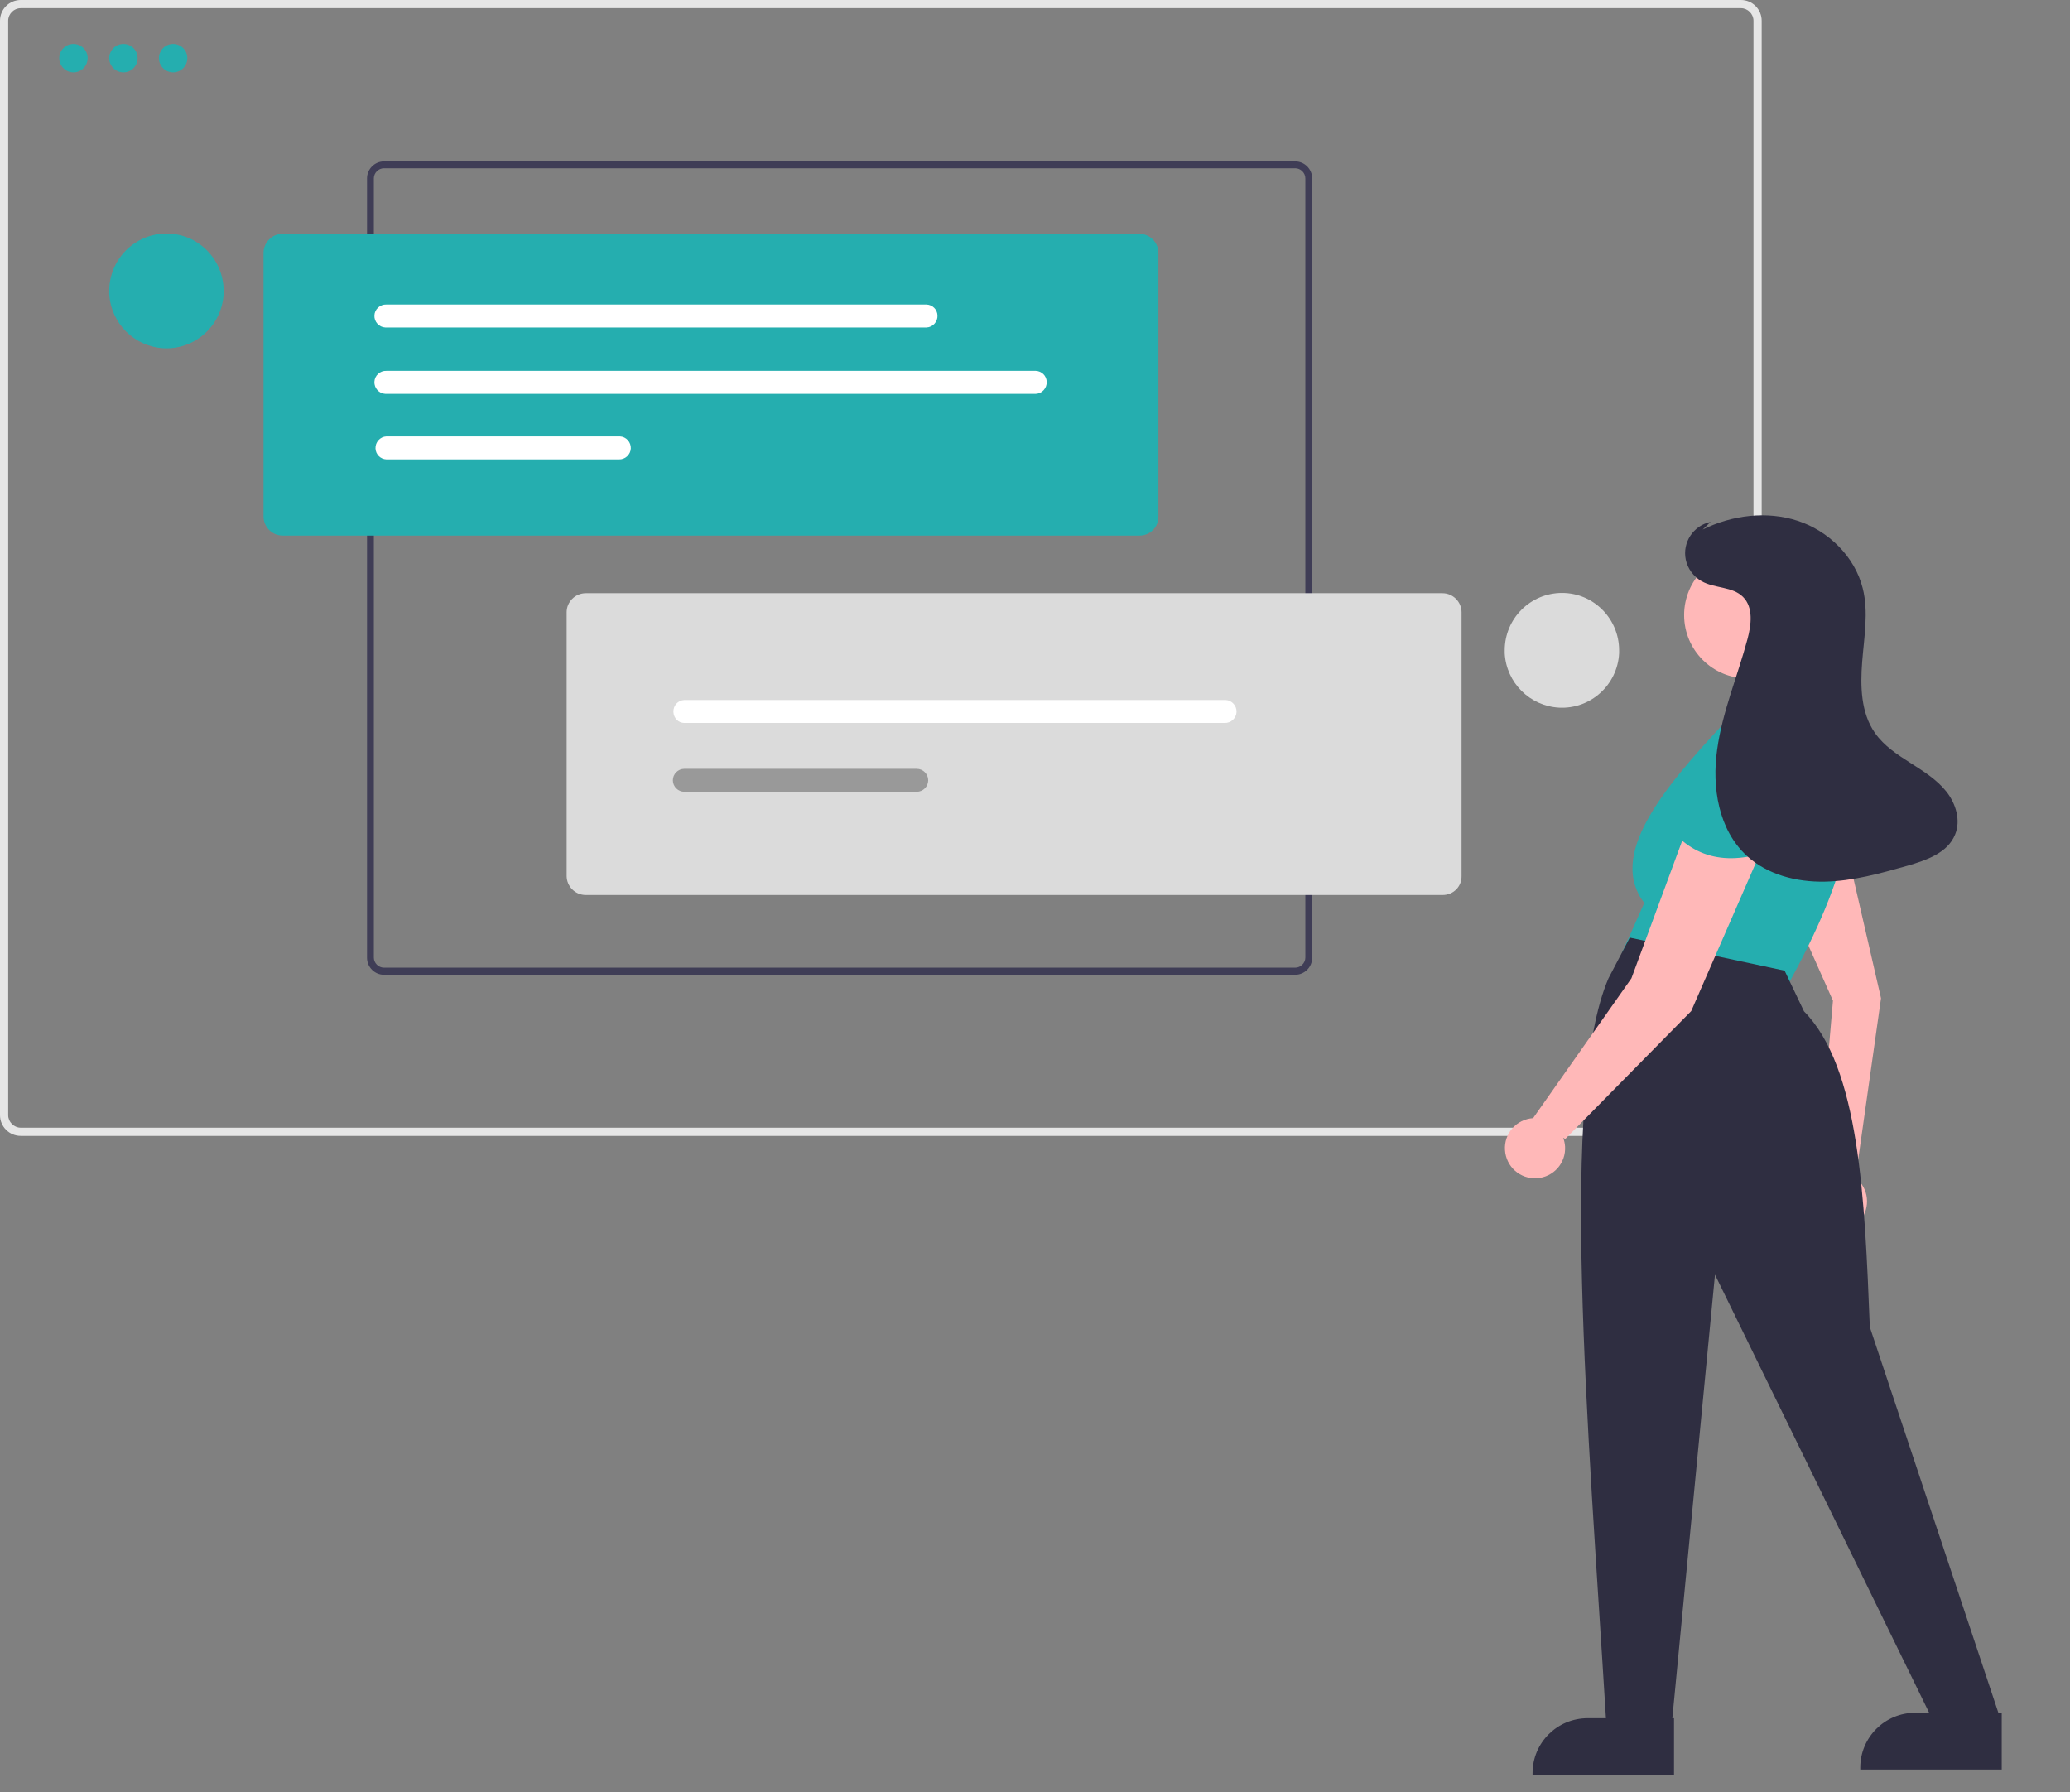
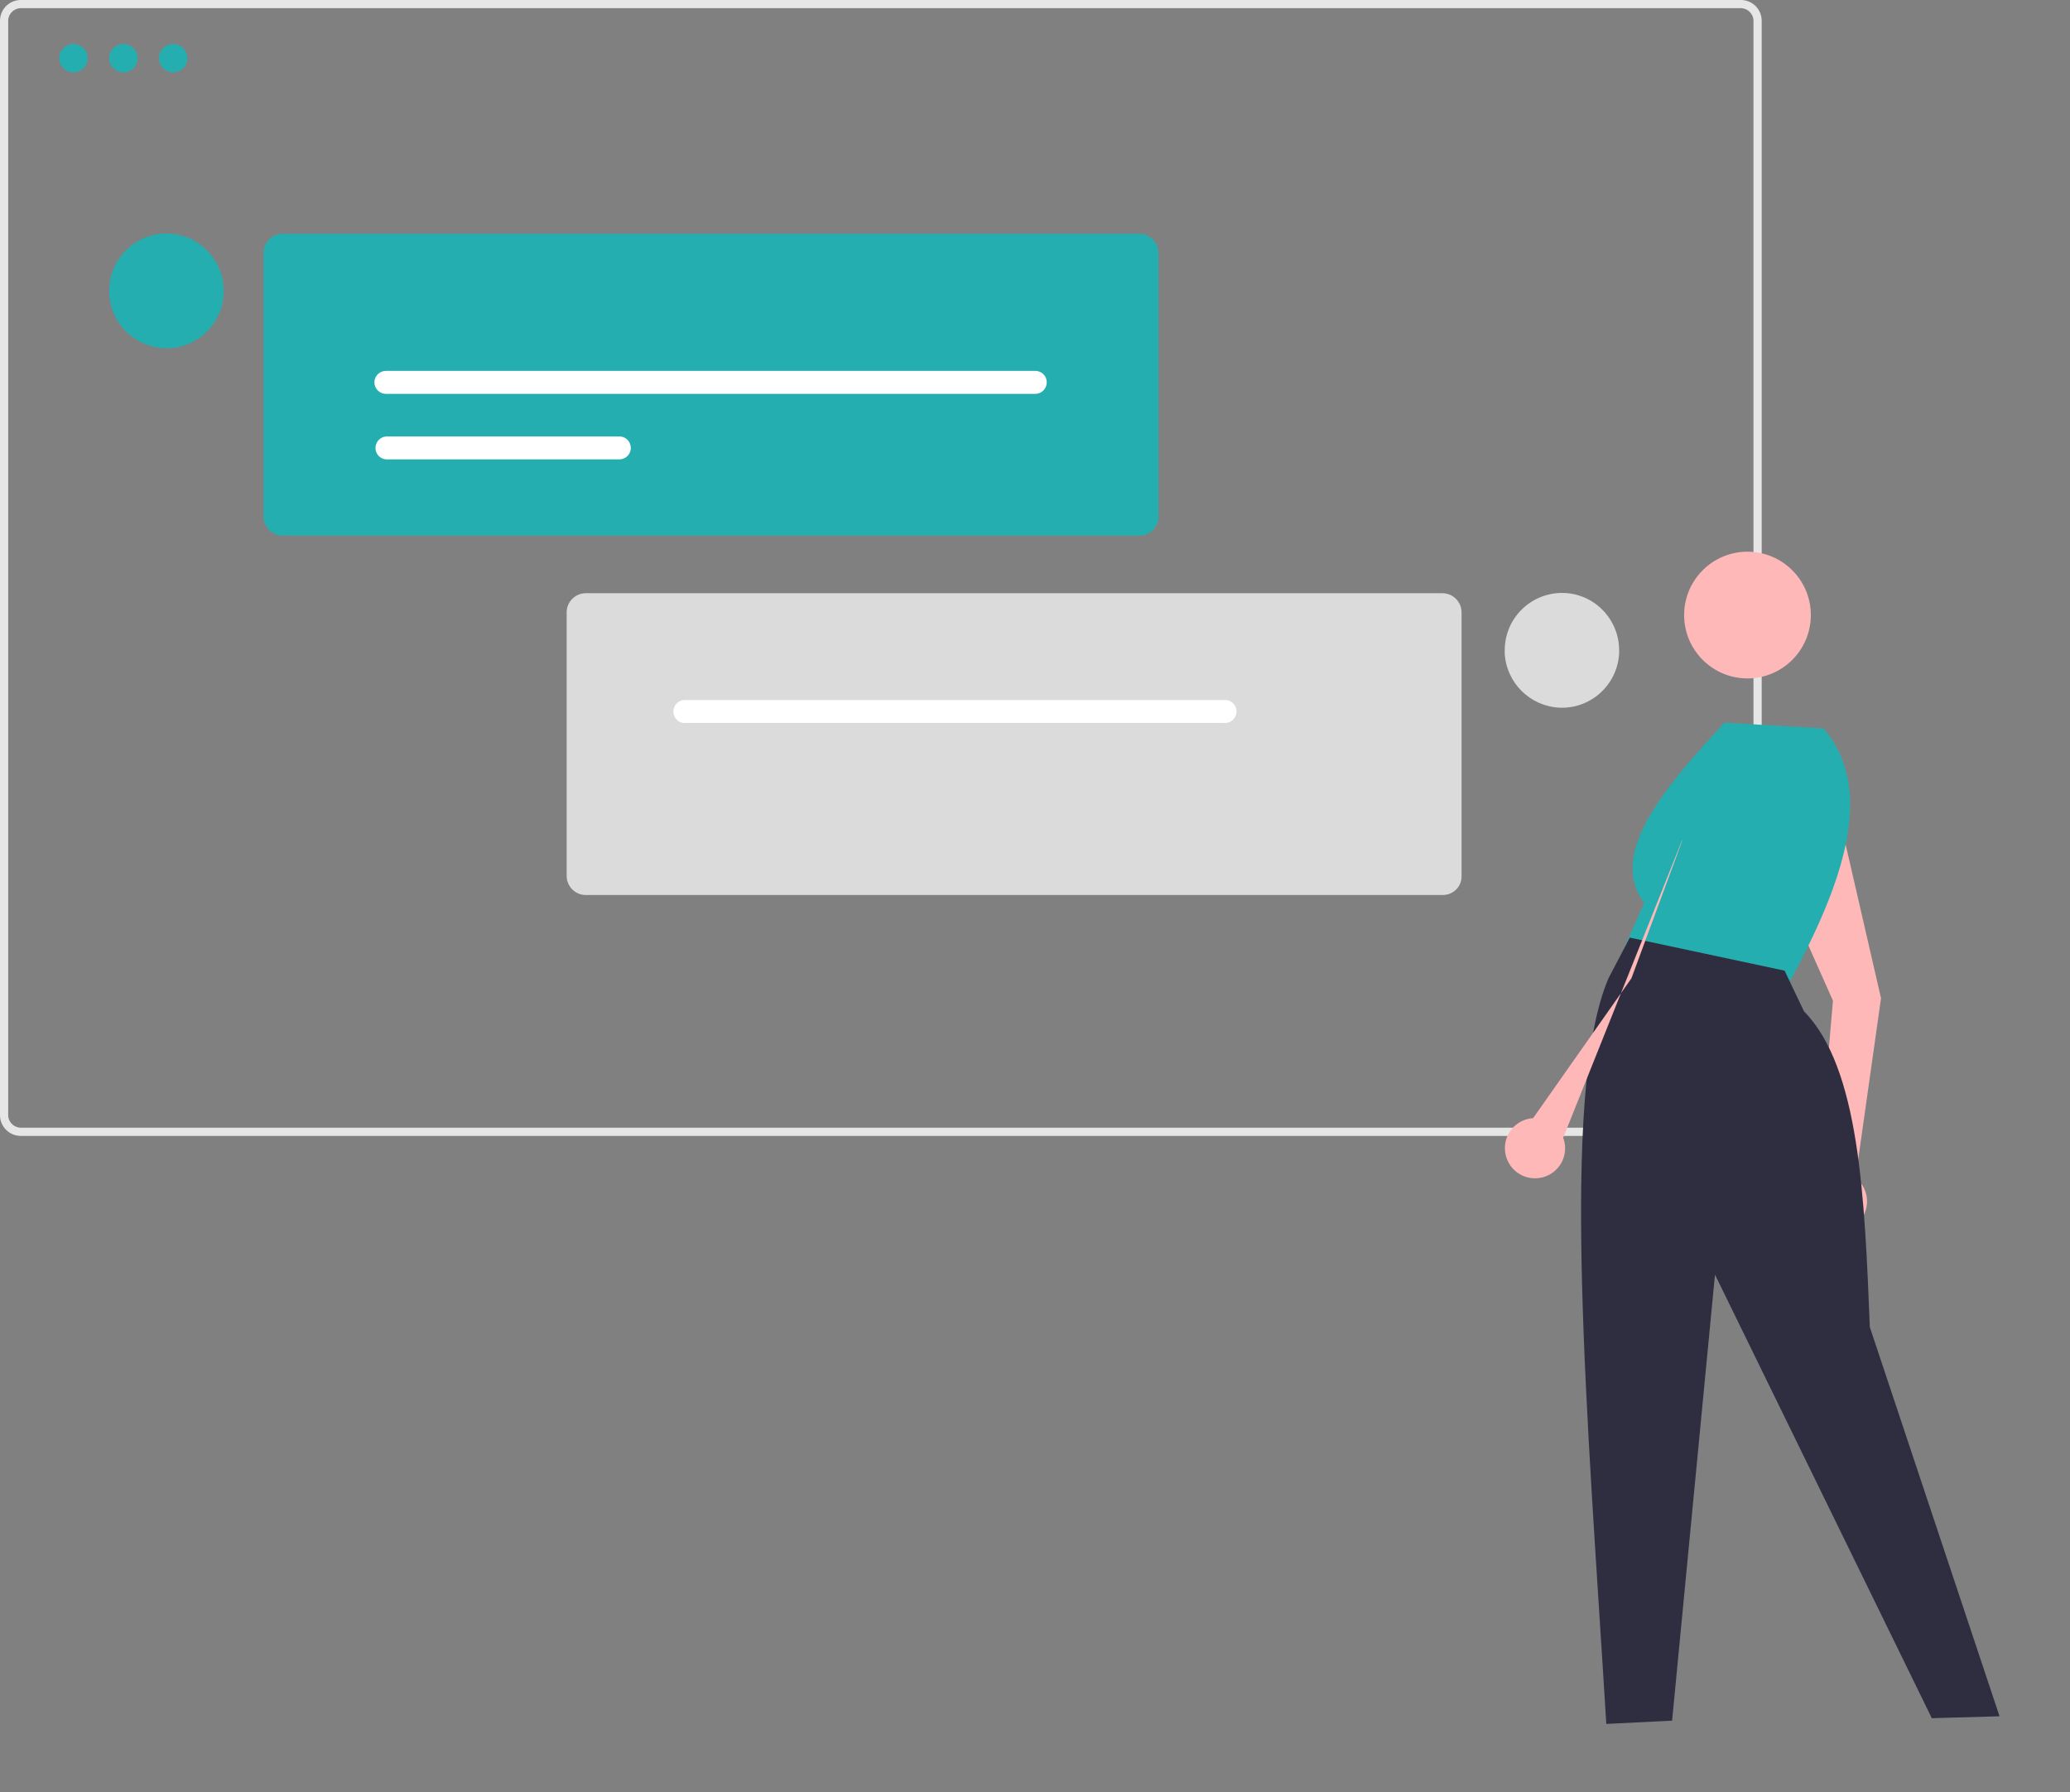
<svg xmlns="http://www.w3.org/2000/svg" version="1.1" id="レイヤー_1" x="0" y="0" viewBox="0 0 758 656.2" xml:space="preserve">
  <rect x="0" y="0" width="758" height="656.2" fill="#808080" stroke="none" />
  <style>.st0{fill:#ffb8b8}.st3{fill:#25aeaf}.st4{fill:#dbdbdb}.st5{fill:#fff}.st6{fill:#2f2e41}</style>
  <path class="st0" d="M647.8 313.8l23.4 52.6-5.6 65.1c-4.6 3.9-5.2 10.9-1.3 15.5s10.9 5.2 15.5 1.3c4.6-3.9 5.2-10.9 1.3-15.5-.7-.8-1.5-1.5-2.4-2.1l.9-.2 9.2-65-15.1-65.6-25.9 13.9z" />
  <path id="eeaf384e-0545-4292-b8fb-facd94914478-1133" d="M637.5 415.9H7.6c-4.2 0-7.6-3.4-7.6-7.6V7.6C0 3.4 3.4 0 7.6 0h629.9c4.2 0 7.6 3.4 7.6 7.6v400.7c0 4.2-3.4 7.6-7.6 7.6zM7.6 3C5.1 3 3 5.1 3 7.6v400.7c0 2.5 2.1 4.6 4.6 4.6h629.9c2.5 0 4.6-2.1 4.6-4.6V7.6c0-2.5-2.1-4.6-4.6-4.6H7.6z" fill="#e6e6e6" />
-   <path id="fa4958e0-769a-4069-95d8-47331dde78e6-1134" d="M474.3 59.1H140.6c-3.4 0-6.2 2.8-6.2 6.2v285.4c0 3.4 2.8 6.2 6.2 6.2h333.7c3.4 0 6.2-2.8 6.2-6.2V65.3c0-3.4-2.8-6.2-6.2-6.2zm3.7 291.5c0 2-1.7 3.7-3.7 3.7H140.6c-2 0-3.7-1.7-3.7-3.7V65.3c0-2 1.7-3.7 3.7-3.7h333.7c2 0 3.7 1.7 3.7 3.7v285.3z" fill="#3f3d56" />
  <path id="b96bbff1-710e-4cf9-8f0a-207f6a2454c7-1135" class="st3" d="M81.9 106.5v1.1c-.6 11.6-10.5 20.5-22 19.9-10.7-.6-19.3-9.1-19.9-19.9v-1.1c0-11.6 9.4-21 21-21 11.5 0 20.9 9.4 20.9 21z" />
  <path id="b96bbff1-710e-4cf9-8f0a-207f6a2454c7-1135_00000003103584045752576820000006444982130493690755_" class="st4" d="M592.9 238.1v1.1c-.6 11.6-10.5 20.5-22 19.9-10.7-.6-19.3-9.1-19.9-19.9v-1.1c0-11.6 9.4-21 21-21s20.9 9.5 20.9 21z" />
  <path id="b0d633b1-50f0-455b-880b-69d0ec30b218-1138" class="st3" d="M417.3 196.1H103.5c-3.9 0-7-3.2-7-7V92.6c0-3.9 3.2-7 7-7h313.7c3.9 0 7 3.2 7 7v96.5c.1 3.8-3 7-6.9 7z" />
  <path id="b0d633b1-50f0-455b-880b-69d0ec30b218-1138_00000090974337787005806860000005127661514066702733_" class="st4" d="M528.3 327.7H214.5c-3.9 0-7-3.2-7-7v-96.5c0-3.9 3.2-7 7-7h313.7c3.9 0 7 3.2 7 7v96.5c.1 3.9-3 7-6.9 7z" />
-   <path id="a4d76c33-4002-4242-b64e-8bf1a807cbd3-1139" class="st5" d="M141.5 111.5c-2.3-.1-4.3 1.7-4.4 4s1.7 4.3 4 4.4h198.2c2.3-.1 4.1-2.1 4-4.4-.1-2.2-1.8-3.9-4-4H141.5z" />
  <path id="a4bd9330-30bf-4fe3-97b2-bd8f02deaa7a-1140" class="st5" d="M141.5 135.8c-2.3-.1-4.3 1.7-4.4 4s1.7 4.3 4 4.4h238.2c2.3-.1 4.1-2.1 4-4.4-.1-2.2-1.8-3.9-4-4H141.5z" />
  <path id="f4033984-e442-4bd8-ab2d-9d91ebc99eb7-1141" class="st5" d="M141.5 159.8c-2.3.1-4.1 2.1-4 4.4.1 2.2 1.8 3.9 4 4h85.1c2.3.1 4.3-1.7 4.4-4s-1.7-4.3-4-4.4h-85.5z" />
  <circle id="f8f82ae4-70bd-49d3-8148-f9c9501b42d9" class="st3" cx="26.9" cy="21.3" r="5.2" />
  <circle id="fa464750-9ca1-4e8d-97b4-cb58e01582d0" class="st3" cx="45.2" cy="21.3" r="5.2" />
  <circle id="a6e2f59b-2266-45a7-a68c-25353aee0074" class="st3" cx="63.4" cy="21.3" r="5.2" />
  <circle id="f535a5d2-8502-4b05-b17c-60a180e2caaa" class="st0" cx="639.9" cy="225.2" r="23.2" />
  <path id="a6ce20f5-c5fa-405c-86dd-46bb39d2c055-1142" class="st3" d="M593.9 349l61 11.3c20.6-37.7 31.9-71.7 12.8-93.6l-36.2-2.1c-23.1 24.7-42.7 48.7-29.4 66l-8.2 18.4z" />
-   <path id="af3567e9-adb8-4eb6-a03d-f215f48a4fbf-1143" class="st3" d="M648.2 319.4c14 5.3 26.9.7 38.8-14.5l-17.6-34-22.5 4.5 1.3 44z" />
  <path id="bace76f9-9256-4201-a271-96ace1a4e0ec-1144" class="st6" d="M588.2 631.2l24.1-1.2L628 466.7l79.4 162.4 24.8-.7-47.5-142.5c-1.9-47.6-3.8-95-24.1-115.6l-7.1-14.9-56.7-12.1-7.8 14.9c-18.1 42.2-7.5 162.9-.8 273z" />
-   <path class="st0" d="M617.3 304.3l-19.9 53.9-36 51.2c-6.1.4-10.7 5.6-10.3 11.7s5.6 10.7 11.7 10.3c6.1-.4 10.7-5.6 10.3-11.7-.1-1.1-.3-2.1-.7-3.1l.8.4 46.1-46.8 26.9-61.7-28.9-4.2z" />
+   <path class="st0" d="M617.3 304.3l-19.9 53.9-36 51.2c-6.1.4-10.7 5.6-10.3 11.7s5.6 10.7 11.7 10.3c6.1-.4 10.7-5.6 10.3-11.7-.1-1.1-.3-2.1-.7-3.1z" />
  <path id="a8f9c73a-9317-4677-96f1-9f40fb1bc65c-1145" class="st3" d="M612.4 304.3c9.9 11.2 23.6 13 41.1 5V271l-22-6.4-19.1 39.7z" />
-   <path class="st6" d="M712.7 289.8c-3.5-4.4-8.5-7.5-13.2-10.5s-9.6-6.2-12.9-10.9c-5.2-7.4-5.4-17.1-4.7-26.1s2.4-18.2.2-26.9c-2.9-11.6-12.5-21-23.8-24.7s-24.1-2.1-34.8 3.2l2.9-2.8c-6.3 1.3-10.4 7.5-9.1 13.8.7 3.3 2.8 6.2 5.8 7.9 4.8 2.7 11.4 1.9 15.2 5.8 3.8 3.8 3 10.2 1.6 15.4-3.6 13.5-9.2 26.6-11.1 40.4-2 13.9.5 29.4 10.8 38.9 7.6 7 18.3 9.7 28.6 9.5s20.3-3 30.2-5.8c6.9-2 14.8-4.7 17.5-11.4 2.2-5.2.3-11.4-3.2-15.8zM613 649.9h-51.8v-.7c0-11.1 9-20.1 20.2-20.1H613v20.8zm120-2h-51.8v-.7c0-11.1 9-20.1 20.2-20.1H733v20.8z" />
  <path id="a99625a5-8e94-4aa2-927a-7cc58a47d0f9-1136" class="st5" d="M448.4 256.3H250.6c-2.3.1-4.1 2-4 4.4.1 2.2 1.8 4 4 4h197.8c2.3.1 4.3-1.7 4.4-4s-1.7-4.3-4-4.4h-.4z" />
-   <path id="f2e8dd5a-2c6f-4c4a-9a4a-91faa08ec764-1137" d="M335.7 281.5h-85.1c-2.3 0-4.2 1.9-4.2 4.2 0 2.3 1.9 4.2 4.2 4.2h85.1c2.3 0 4.2-1.9 4.2-4.2 0-2.3-1.9-4.2-4.2-4.2z" fill="#999" />
</svg>